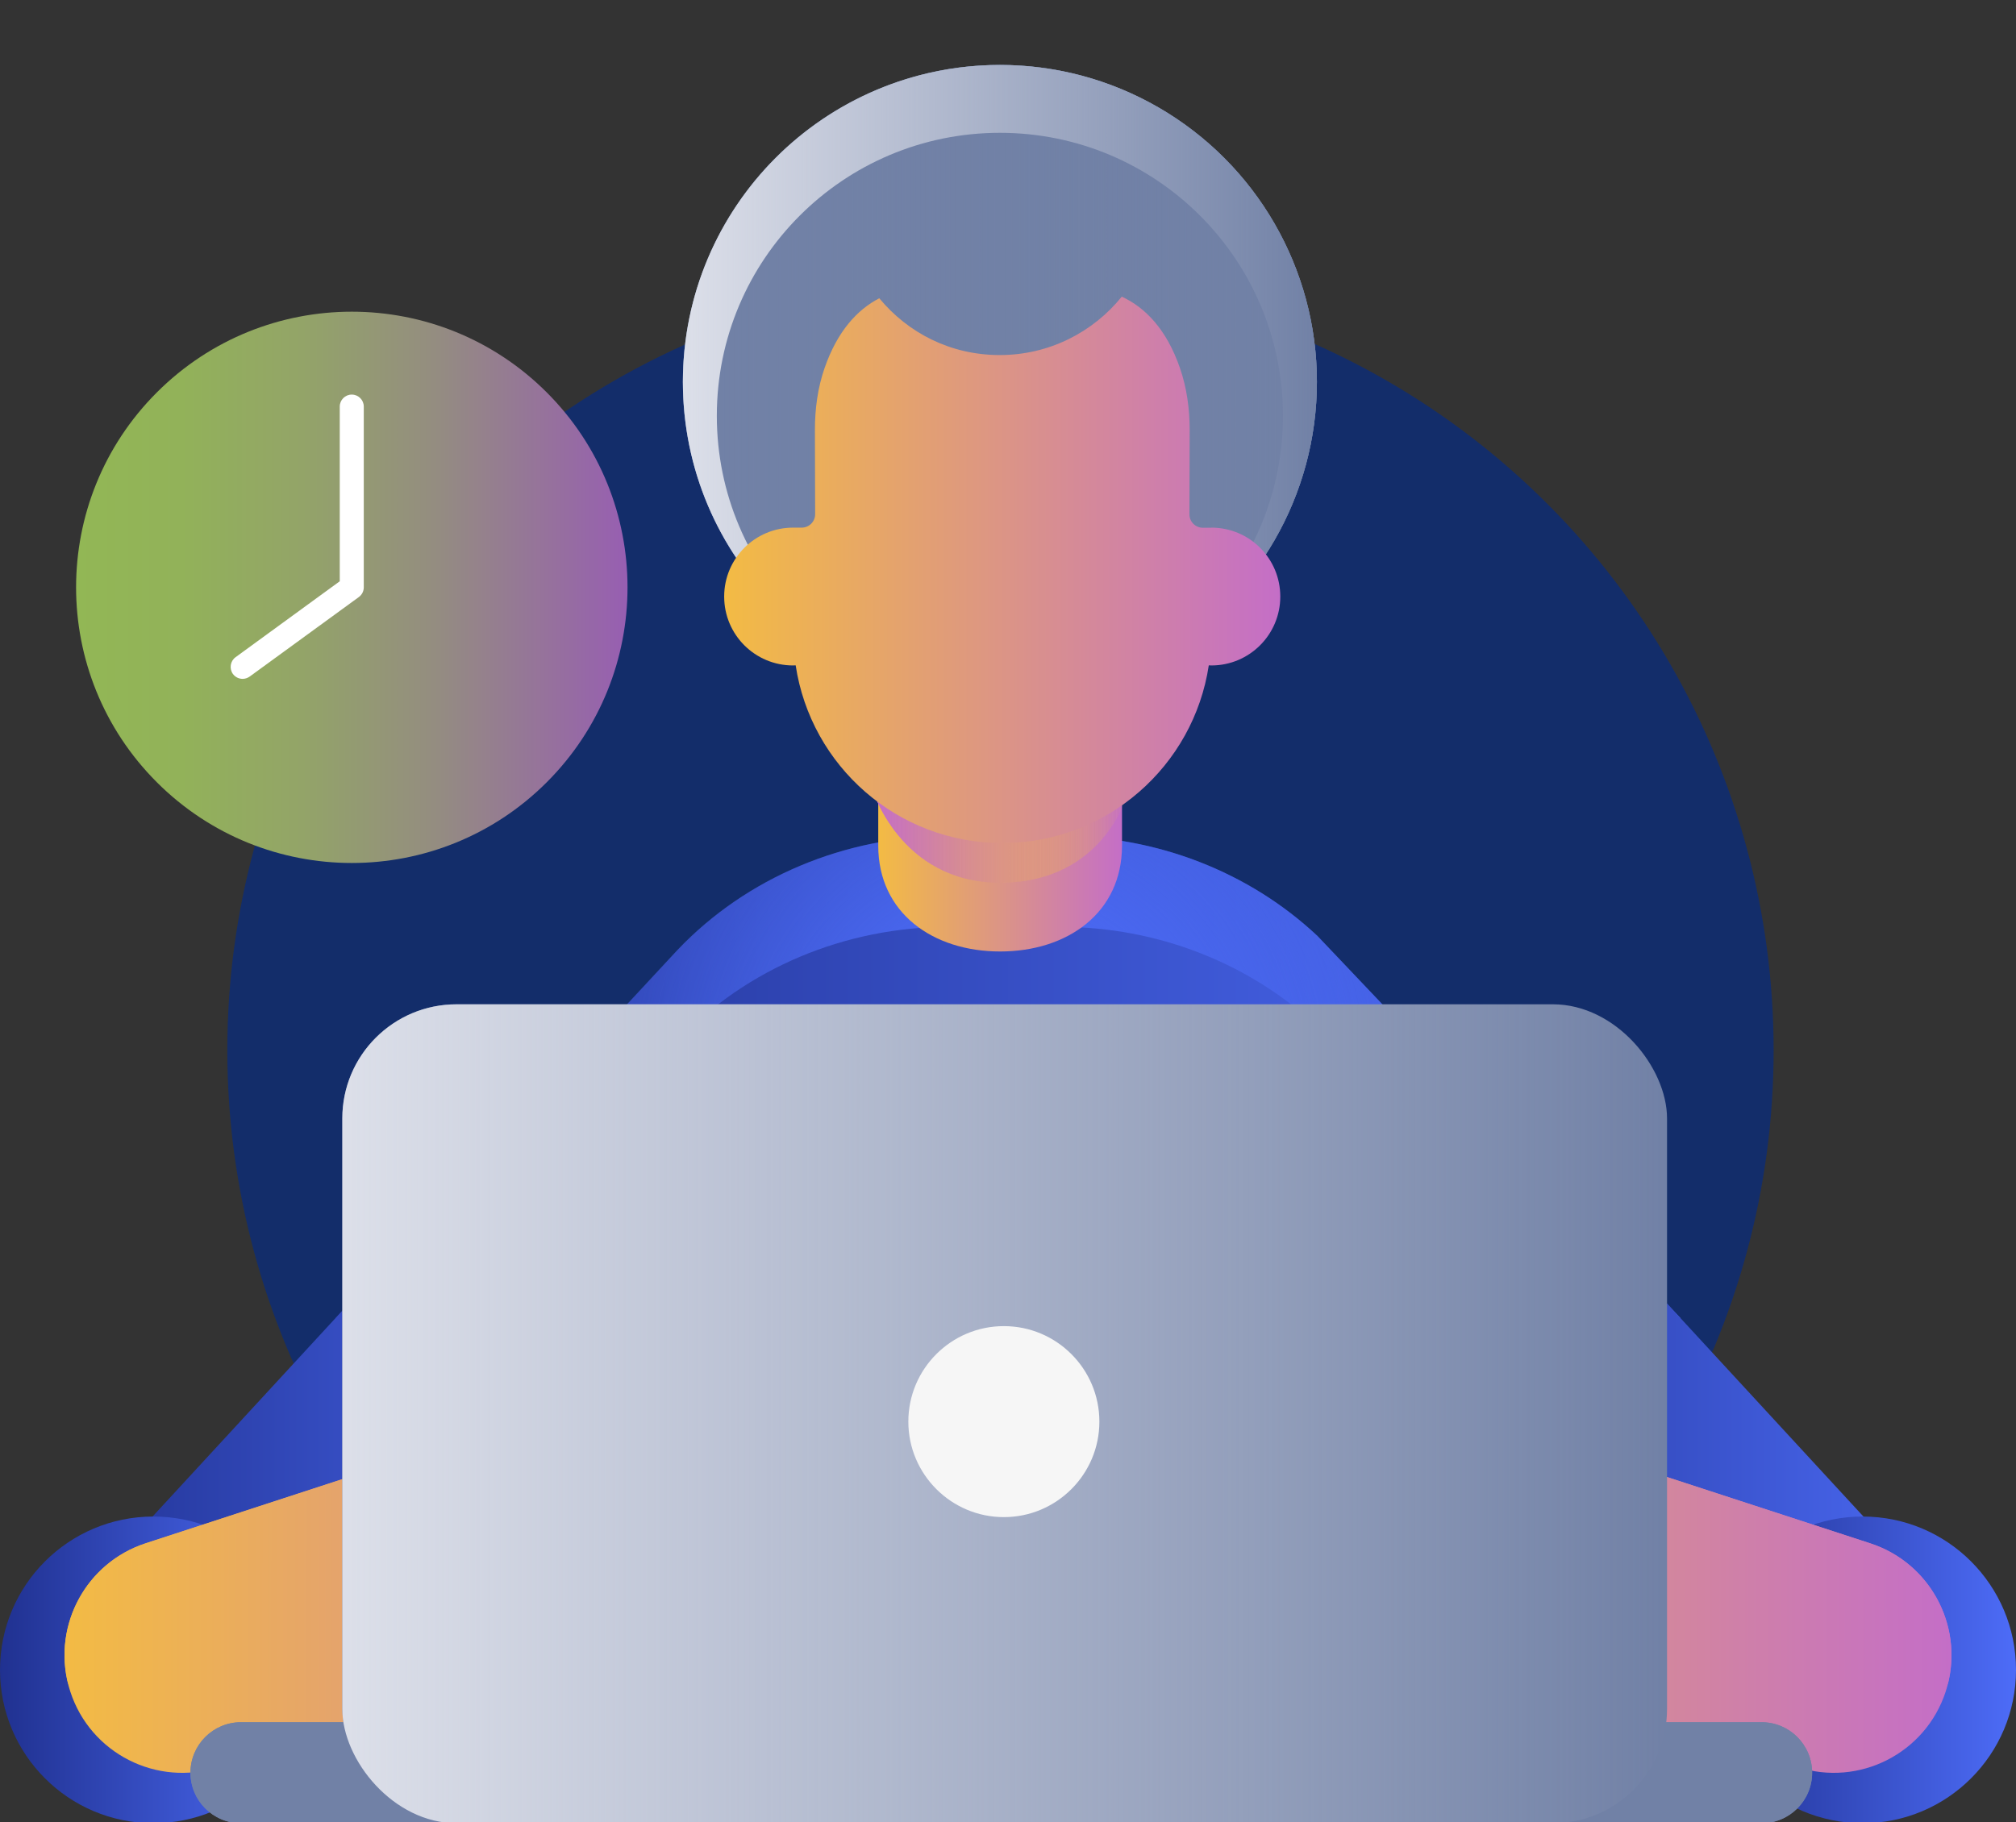
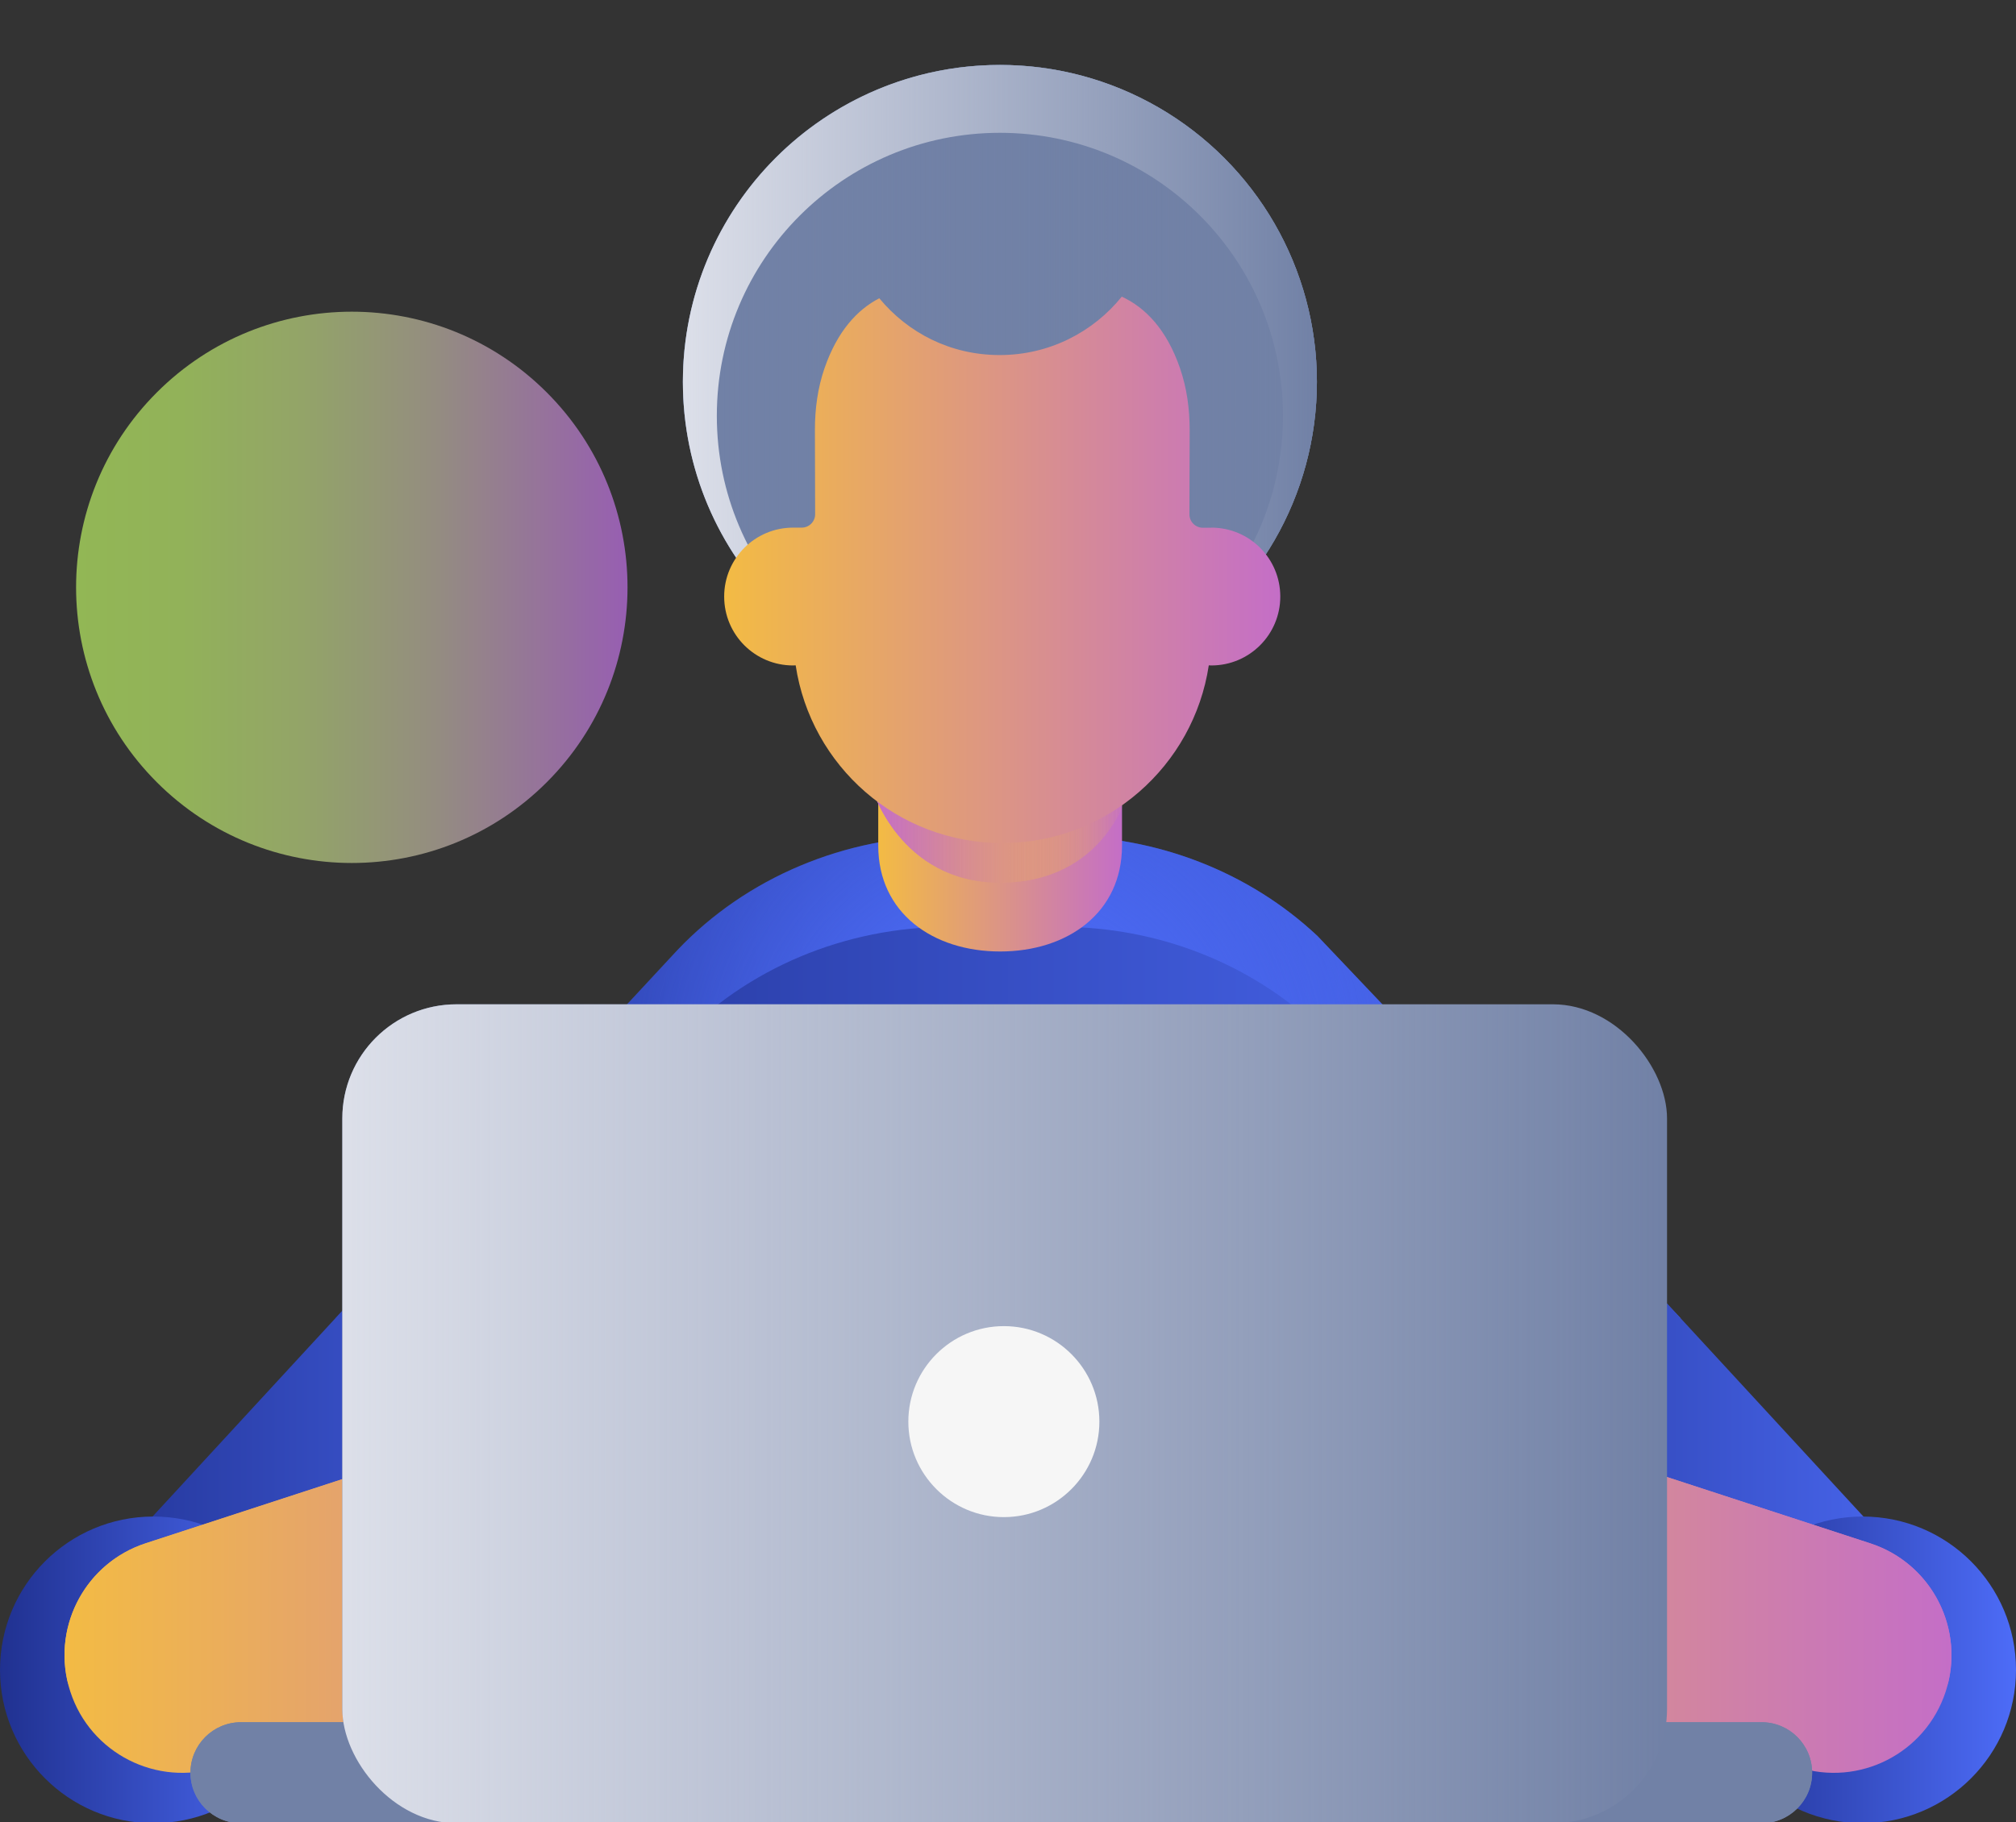
<svg xmlns="http://www.w3.org/2000/svg" xmlns:xlink="http://www.w3.org/1999/xlink" viewBox="0 0 172.85 156.26">
  <rect x="0" y="0" width="172.85" height="156.26" fill="#333333" stroke="none" />
  <defs>
    <style>
      .cls-1 {
        fill: url(#linear-gradient-15);
      }

      .cls-2 {
        fill: url(#linear-gradient-2);
      }

      .cls-3 {
        fill: url(#linear-gradient-10);
      }

      .cls-4 {
        fill: url(#linear-gradient-12);
      }

      .cls-5 {
        fill: #f6f6f6;
      }

      .cls-6 {
        fill: url(#linear-gradient-9);
      }

      .cls-6, .cls-7, .cls-8 {
        mix-blend-mode: screen;
      }

      .cls-9 {
        fill: #fff;
      }

      .cls-10 {
        fill: url(#linear-gradient-4);
      }

      .cls-11 {
        fill: url(#linear-gradient-3);
      }

      .cls-12 {
        fill: url(#linear-gradient-5);
      }

      .cls-7 {
        fill: url(#radial-gradient);
      }

      .cls-13 {
        isolation: isolate;
      }

      .cls-14 {
        fill: url(#linear-gradient-8);
      }

      .cls-15 {
        fill: url(#linear-gradient-14);
      }

      .cls-16 {
        fill: #132d6a;
      }

      .cls-17, .cls-18 {
        fill: #7181a6;
      }

      .cls-17, .cls-19, .cls-20 {
        mix-blend-mode: multiply;
      }

      .cls-21 {
        fill: url(#linear-gradient-11);
      }

      .cls-22 {
        fill: url(#linear-gradient-6);
      }

      .cls-23 {
        fill: #bb7772;
      }

      .cls-19 {
        fill: url(#linear-gradient);
      }

      .cls-24 {
        fill: url(#linear-gradient-16);
      }

      .cls-8 {
        fill: url(#linear-gradient-13);
      }

      .cls-20 {
        fill: url(#linear-gradient-7);
      }
    </style>
    <linearGradient id="linear-gradient" x1="58.54" y1="32.75" x2="112.91" y2="32.75" gradientUnits="userSpaceOnUse">
      <stop offset="0" stop-color="#7181a6" stop-opacity="0" />
      <stop offset="1" stop-color="#7181a6" />
    </linearGradient>
    <linearGradient id="linear-gradient-2" x1="58.54" y1="32.75" x2="112.91" y2="32.75" gradientUnits="userSpaceOnUse">
      <stop offset="0" stop-color="#dcdfe9" />
      <stop offset="1" stop-color="#dcdfe9" stop-opacity="0" />
    </linearGradient>
    <linearGradient id="linear-gradient-3" x1="28.75" y1="92.38" x2="144.1" y2="92.38" gradientUnits="userSpaceOnUse">
      <stop offset="0" stop-color="#203190" />
      <stop offset="1" stop-color="#4d6cf8" />
    </linearGradient>
    <radialGradient id="radial-gradient" cx="86.43" cy="92.38" fx="86.43" fy="92.38" r="43.33" gradientUnits="userSpaceOnUse">
      <stop offset=".18" stop-color="#4d6cf8" />
      <stop offset="1" stop-color="#4d6cf8" stop-opacity="0" />
    </radialGradient>
    <linearGradient id="linear-gradient-4" x1="3.12" y1="129.73" x2="58.99" y2="129.73" xlink:href="#linear-gradient-3" />
    <linearGradient id="linear-gradient-5" x1="0" y1="143.21" x2="26.3" y2="143.21" xlink:href="#linear-gradient-3" />
    <linearGradient id="linear-gradient-6" x1="75.3" y1="71.74" x2="96.2" y2="71.74" gradientUnits="userSpaceOnUse">
      <stop offset="0" stop-color="#f3bb44" />
      <stop offset="1" stop-color="#c46ec7" />
    </linearGradient>
    <linearGradient id="linear-gradient-7" x1="74.72" y1="71.59" x2="96.78" y2="71.59" gradientUnits="userSpaceOnUse">
      <stop offset="0" stop-color="#c46ec7" />
      <stop offset=".13" stop-color="#ca77b6" stop-opacity=".87" />
      <stop offset="1" stop-color="#f3bb44" stop-opacity="0" />
    </linearGradient>
    <linearGradient id="linear-gradient-8" x1="5.53" y1="132.51" x2="83.55" y2="132.51" xlink:href="#linear-gradient-6" />
    <linearGradient id="linear-gradient-9" x1="5.54" y1="128.71" x2="83.55" y2="128.71" xlink:href="#linear-gradient-6" />
    <linearGradient id="linear-gradient-10" x1="113.86" y1="129.73" x2="169.73" y2="129.73" xlink:href="#linear-gradient-3" />
    <linearGradient id="linear-gradient-11" x1="146.55" y1="143.21" x2="172.85" y2="143.21" xlink:href="#linear-gradient-3" />
    <linearGradient id="linear-gradient-12" x1="89.3" y1="132.51" x2="167.33" y2="132.51" xlink:href="#linear-gradient-6" />
    <linearGradient id="linear-gradient-13" x1="89.31" y1="128.71" x2="167.32" y2="128.71" xlink:href="#linear-gradient-6" />
    <linearGradient id="linear-gradient-14" x1="29.35" y1="121.25" x2="142.93" y2="121.25" xlink:href="#linear-gradient-2" />
    <linearGradient id="linear-gradient-15" x1="6.52" y1="50.37" x2="53.8" y2="50.37" gradientTransform="translate(44.45 -6.57) rotate(45)" gradientUnits="userSpaceOnUse">
      <stop offset="0" stop-color="#92b755" />
      <stop offset=".19" stop-color="#92b259" />
      <stop offset=".41" stop-color="#93a468" />
      <stop offset=".65" stop-color="#948d80" />
      <stop offset=".89" stop-color="#966da1" />
      <stop offset="1" stop-color="#975eb2" />
    </linearGradient>
    <linearGradient id="linear-gradient-16" x1="62.1" y1="48.87" x2="109.77" y2="48.87" xlink:href="#linear-gradient-6" />
  </defs>
  <g class="cls-13">
    <g id="infographic">
-       <circle class="cls-16" cx="85.78" cy="90.07" r="66.29" />
      <circle class="cls-18" cx="85.73" cy="32.75" r="27.18" />
      <circle class="cls-18" cx="85.73" cy="32.75" r="27.18" />
      <circle class="cls-19" cx="85.73" cy="32.75" r="27.18" />
      <path class="cls-2" d="M85.73,5.57c-15.01,0-27.18,12.17-27.18,27.18s12.17,27.18,27.18,27.18c-13.4,0-24.27-10.86-24.27-24.27s10.86-24.27,24.27-24.27,24.27,10.86,24.27,24.27-10.86,24.27-24.27,24.27c15.01,0,27.18-12.17,27.18-27.18s-12.17-27.18-27.18-27.18Z" />
      <g>
        <path class="cls-11" d="M28.75,113.06l29.34-31.58c5.91-6.22,14.37-9.78,23.25-9.78h9.58c8.27,0,16.19,3.08,22.04,8.57l31.14,32.79H28.75Z" />
        <path class="cls-7" d="M58.09,89.27c5.91-6.22,14.37-9.78,23.25-9.78h9.58c8.27,0,16.19,3.08,22.04,8.57l23.73,24.99h7.4l-31.14-32.79c-5.85-5.49-13.77-8.57-22.04-8.57h-9.58c-8.88,0-17.34,3.56-23.25,9.78l-29.34,31.58h7.24l22.09-23.79Z" />
        <path class="cls-10" d="M32.86,108.6l-27.44,29.77c-3.36,3.94-3,9.83.81,13.34h0c2.91,2.67,7.14,3.3,10.7,1.58,12.94-6.24,42.64-20.72,42.05-21.7-.45-.74-5.08-12.27-10.46-21.56-3.33-5.75-11.34-6.48-15.66-1.42Z" />
        <circle class="cls-12" cx="13.15" cy="143.21" r="13.15" />
        <path class="cls-22" d="M85.75,81.6h0c-5.77,0-10.45-3.31-10.45-9.08v-10.64h20.9v10.64c0,5.77-4.68,9.08-10.45,9.08Z" />
        <path class="cls-20" d="M74.72,67.48s2.35,8.22,11.03,8.22c9.15,0,11.03-7.96,11.03-7.96l-22.06-.26Z" />
        <path class="cls-20" d="M74.72,67.48s2.35,8.22,11.03,8.22c9.15,0,11.03-7.96,11.03-7.96l-22.06-.26Z" />
        <path class="cls-23" d="M85.29,54.22h0,0ZM84.83,53.89h.01-.01Z" />
        <path class="cls-14" d="M76.59,132.67l-57.84,18.87c-5.3,1.73-11-1.17-12.72-6.46h0c-1.73-5.3,1.17-10.99,6.46-12.72l57.84-18.87c5.3-1.73,10.99,1.17,12.72,6.46h0c1.73,5.3-1.17,11-6.46,12.72Z" />
-         <path class="cls-6" d="M12.49,137.35l57.84-18.87c5.3-1.73,10.99,1.17,12.72,6.46h0c.07.21.12.42.17.64.46-1.8.45-3.74-.17-5.64h0c-1.73-5.3-7.43-8.19-12.72-6.46l-57.84,18.87c-5.09,1.66-7.95,6.98-6.64,12.09.83-3.23,3.23-5.98,6.64-7.09Z" />
+         <path class="cls-6" d="M12.49,137.35l57.84-18.87c5.3-1.73,10.99,1.17,12.72,6.46c.07.21.12.42.17.64.46-1.8.45-3.74-.17-5.64h0c-1.73-5.3-7.43-8.19-12.72-6.46l-57.84,18.87c-5.09,1.66-7.95,6.98-6.64,12.09.83-3.23,3.23-5.98,6.64-7.09Z" />
        <path class="cls-3" d="M139.99,108.6l27.44,29.77c3.36,3.94,3,9.83-.81,13.34h0c-2.91,2.67-7.14,3.3-10.7,1.58-12.94-6.24-42.64-20.72-42.05-21.7.45-.74,5.08-12.27,10.46-21.56,3.33-5.75,11.34-6.48,15.66-1.42Z" />
        <circle class="cls-21" cx="159.7" cy="143.21" r="13.15" />
        <path class="cls-4" d="M96.26,132.67l57.84,18.87c5.3,1.73,10.99-1.17,12.72-6.46h0c1.73-5.3-1.17-10.99-6.46-12.72l-57.84-18.87c-5.3-1.73-10.99,1.17-12.72,6.46h0c-1.73,5.3,1.17,11,6.46,12.72Z" />
        <path class="cls-8" d="M89.8,124.95h0c1.73-5.3,7.43-8.19,12.72-6.46l57.84,18.87c3.4,1.11,5.8,3.86,6.64,7.09,1.31-5.11-1.55-10.43-6.64-12.09l-57.84-18.87c-5.3-1.73-10.99,1.17-12.72,6.46h0c-.62,1.9-.64,3.84-.17,5.64.05-.21.1-.43.17-.64Z" />
        <path class="cls-18" d="M151.04,156.36H20.66c-2.39,0-4.33-1.94-4.33-4.33h0c0-2.39,1.94-4.33,4.33-4.33h130.38c2.39,0,4.33,1.94,4.33,4.33h0c0,2.39-1.94,4.33-4.33,4.33Z" />
        <path class="cls-17" d="M151.04,156.36H20.66c-2.39,0-4.33-1.94-4.33-4.33h0c0-2.39,1.94-4.33,4.33-4.33h130.38c2.39,0,4.33,1.94,4.33,4.33h0c0,2.39-1.94,4.33-4.33,4.33Z" />
        <rect class="cls-18" x="29.35" y="86.13" width="113.58" height="70.23" rx="9.79" ry="9.79" />
        <rect class="cls-15" x="29.35" y="86.13" width="113.58" height="70.23" rx="9.79" ry="9.79" />
        <path class="cls-5" d="M86.07,130.11c-4.51,0-8.19-3.67-8.19-8.19s3.67-8.19,8.19-8.19,8.19,3.67,8.19,8.19-3.67,8.19-8.19,8.19Z" />
      </g>
      <g>
        <circle class="cls-1" cx="30.16" cy="50.37" r="23.64" transform="translate(-26.78 36.08) rotate(-45)" />
-         <path class="cls-9" d="M20.8,58.22c-.32,0-.63-.15-.83-.42-.33-.46-.23-1.11.23-1.44l8.93-6.51v-14.98c0-.57.46-1.03,1.03-1.03s1.03.46,1.03,1.03v15.5c0,.33-.16.64-.42.83l-9.36,6.82c-.18.13-.4.2-.61.2Z" />
      </g>
      <path class="cls-24" d="M103.87,45.26s-.01,0-.02,0h0s-.72,0-.72,0c-.64,0-1.15-.52-1.15-1.15l.02-7.24c0-1.8-.24-3.6-.83-5.3-1.14-3.31-2.96-5.19-4.99-6.13-2.46,3.05-6.23,5.01-10.46,5.01s-7.87-1.9-10.33-4.87c-1.9.98-3.6,2.84-4.69,5.98-.59,1.7-.83,3.5-.83,5.3l.02,7.24c0,.64-.52,1.15-1.15,1.15h-.72s-.01,0-.02,0c-3.26,0-5.91,2.64-5.91,5.91s2.64,5.91,5.91,5.91c.08,0,.15,0,.22-.01,1.3,8.63,8.72,15.24,17.71,15.24s16.41-6.62,17.71-15.24c.07,0,.15.01.22.01,3.26,0,5.91-2.64,5.91-5.91s-2.64-5.91-5.91-5.91Z" />
    </g>
  </g>
</svg>